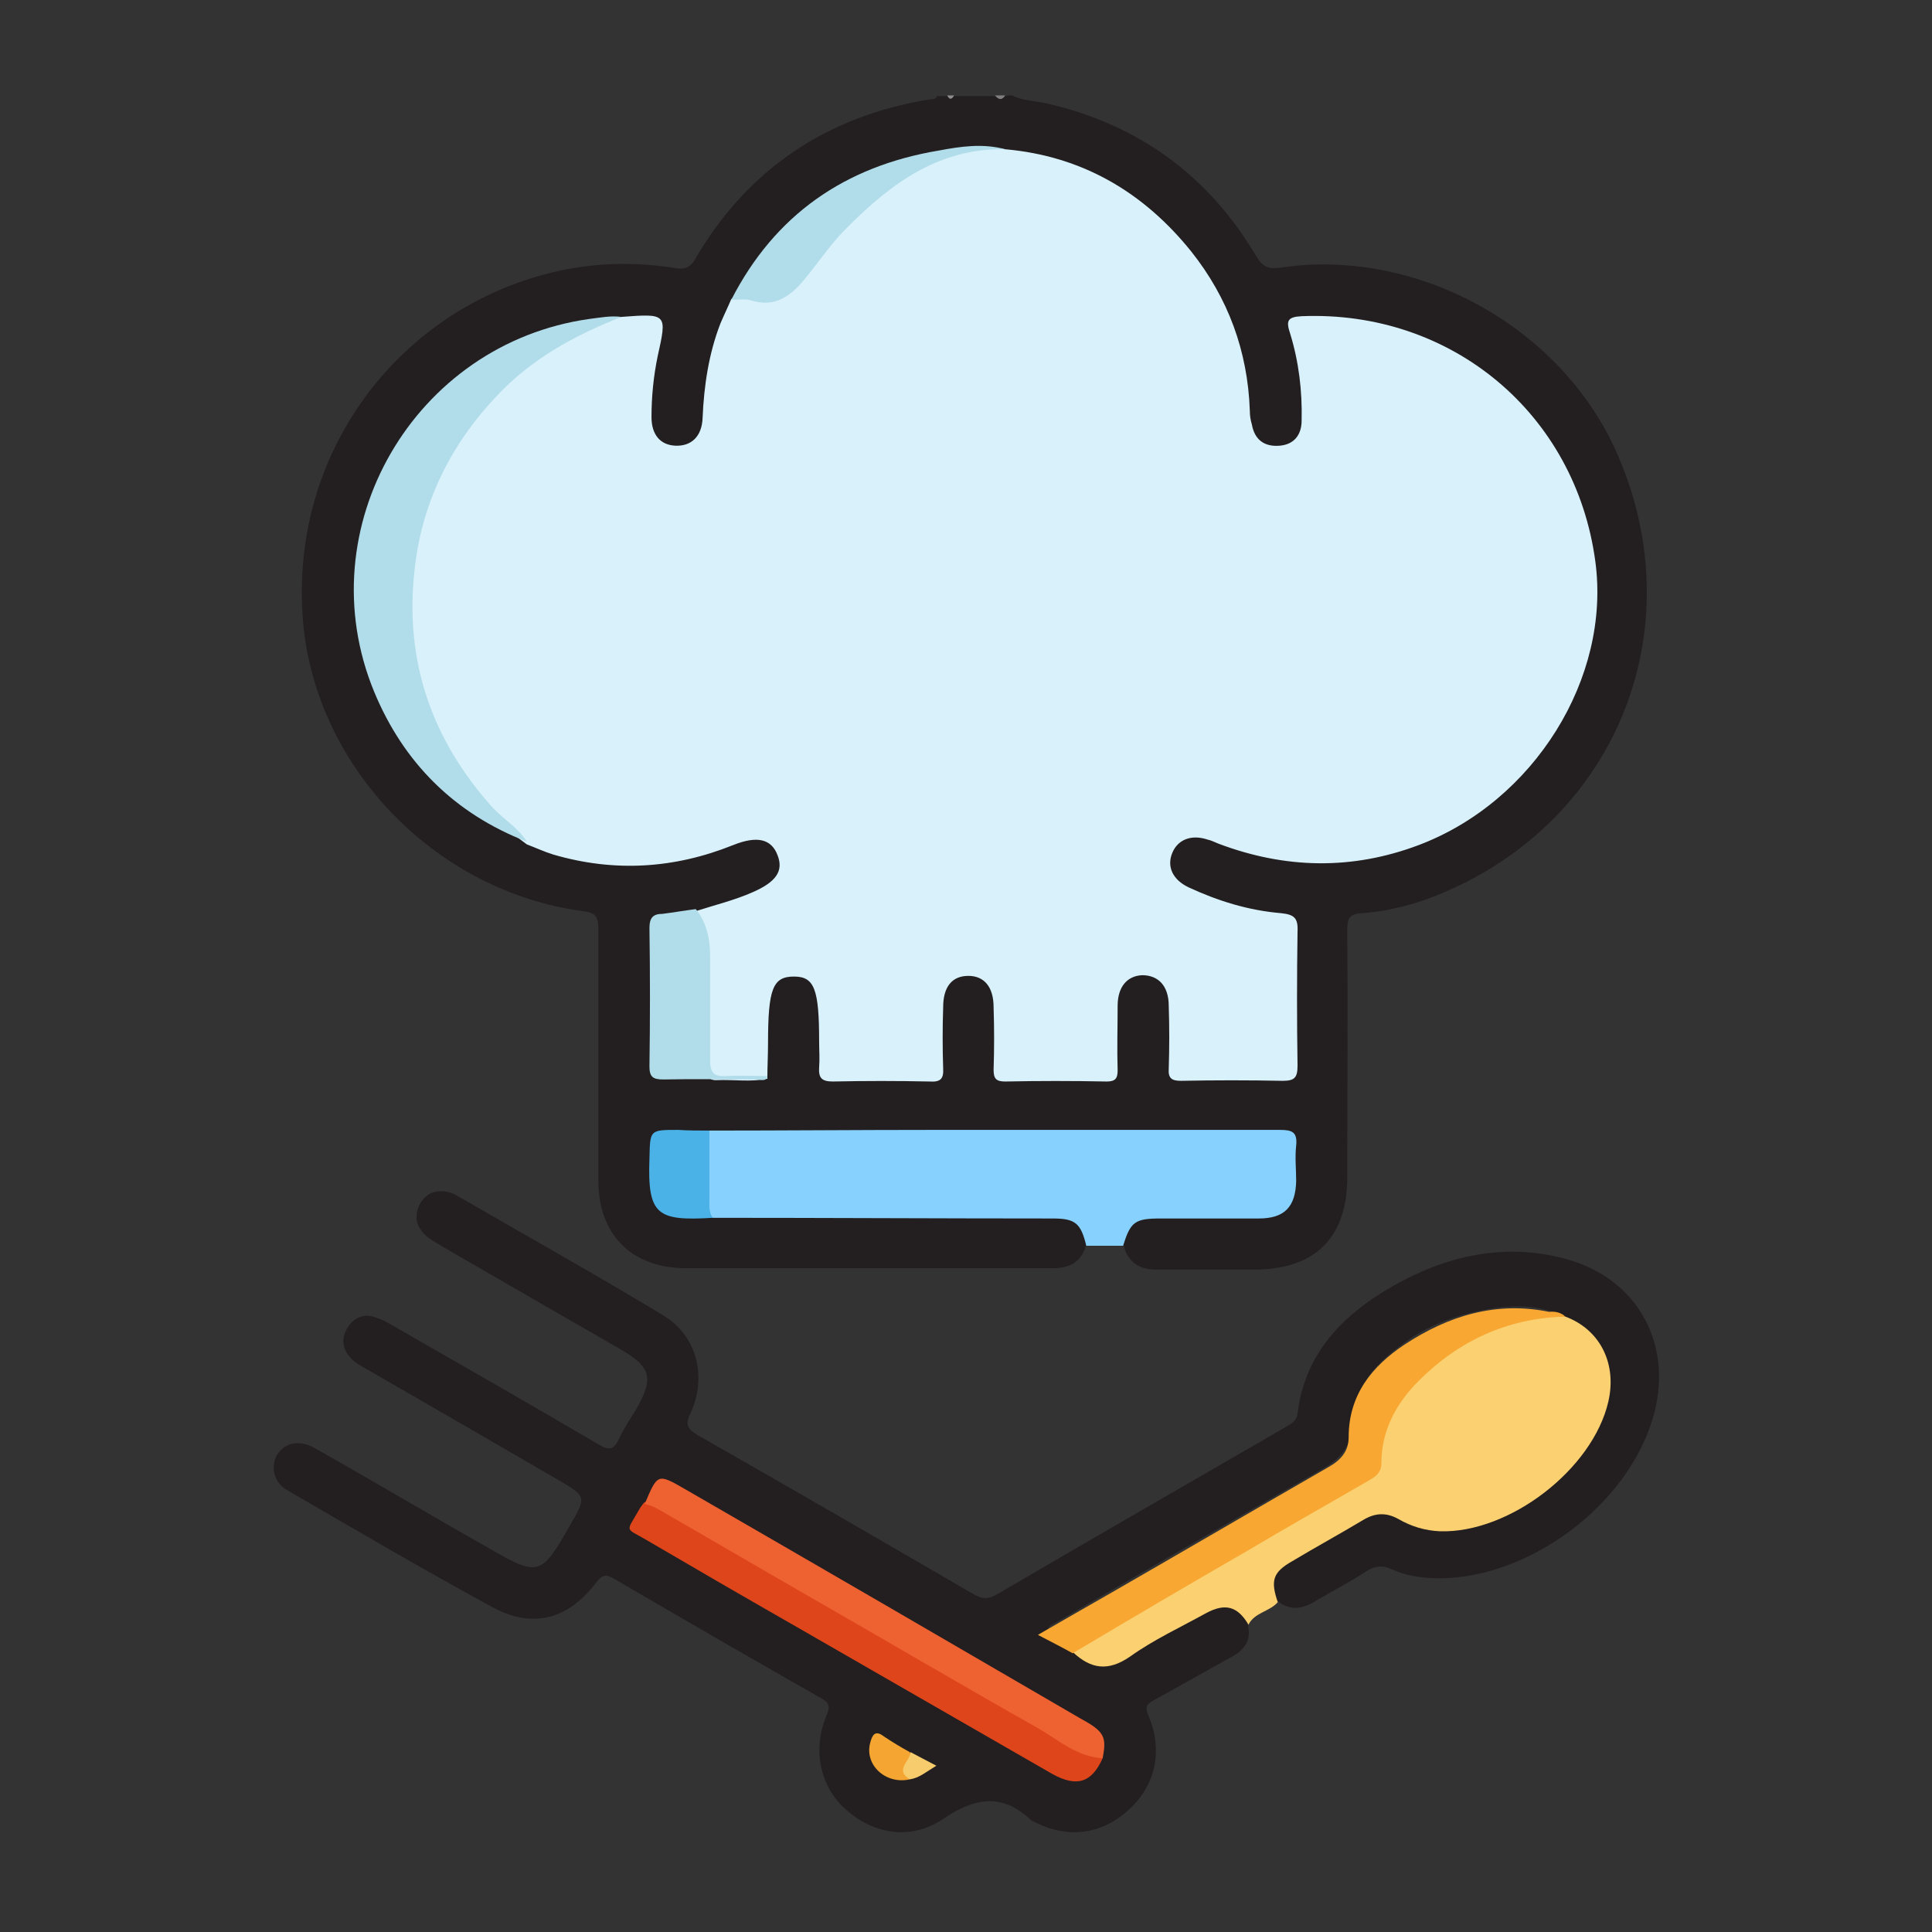
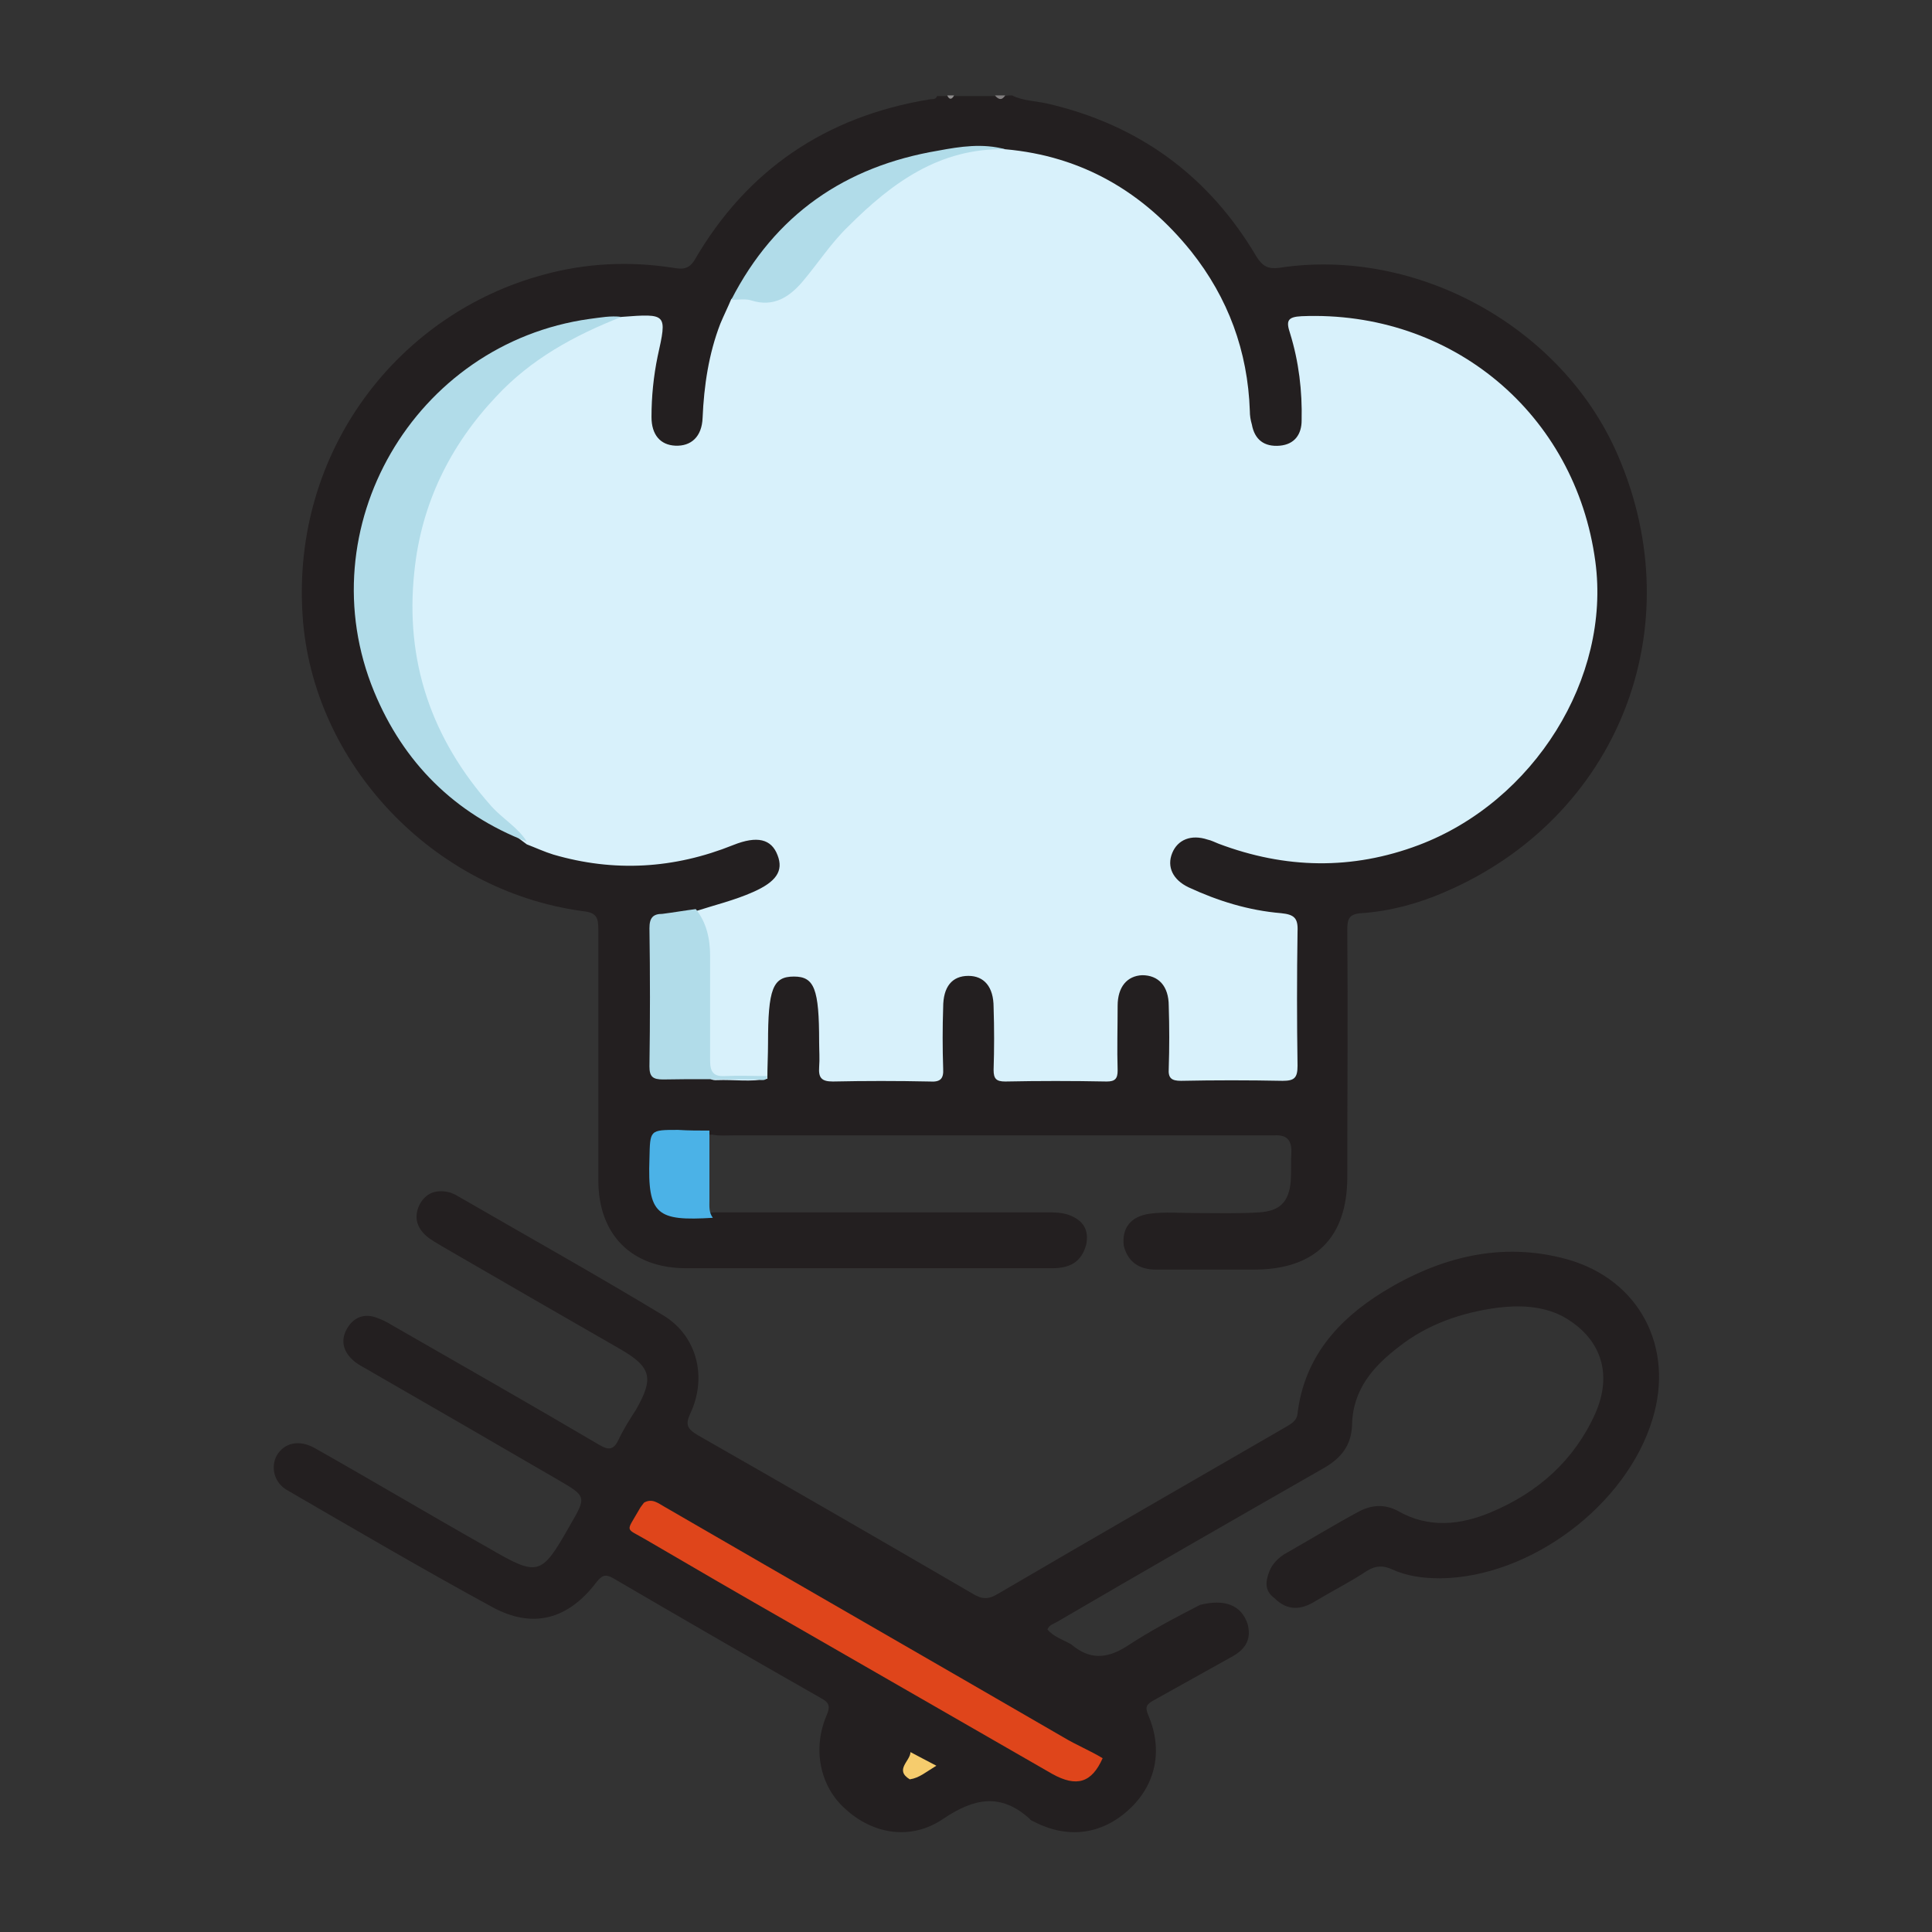
<svg xmlns="http://www.w3.org/2000/svg" version="1.1" id="Слой_1" x="0px" y="0px" viewBox="0 0 283.5 283.5" style="enable-background:new 0 0 283.5 283.5;" xml:space="preserve">
  <rect x="0" y="0" width="283.5" height="283.5" fill="#333333" stroke="none" />
  <style type="text/css">
	.st0{fill:#231F20;}
	.st1{fill:#827F80;}
	.st2{fill:#8F8D8D;}
	.st3{fill:#87D1FE;}
	.st4{fill:#FBD070;}
	.st5{fill:#D8F1FB;}
	.st6{fill:#B1DCE9;}
	.st7{fill:#4BB2E7;}
	.st8{fill:#F8A732;}
	.st9{fill:#DF451B;}
	.st10{fill:#EE6131;}
	.st11{fill:#F4A532;}
	.st12{fill:#F6CC6D;}
</style>
  <g>
    <path class="st0" d="M148.5,14c1.6,0.8,3.4,0.8,5.2,1.2c13.4,3.1,23.7,10.6,30.7,22.5c0.9,1.4,1.7,1.8,3.3,1.6   c20.2-3.1,41.6,8.7,49.7,27.5c11,25.4,0,53.2-25.4,64.1c-3.9,1.7-8,2.8-12.2,3.1c-1.8,0.1-2.1,0.8-2.1,2.4c0.1,12.1,0,24.2,0,36.3   c0,8.9-4.7,13.6-13.7,13.6c-4.8,0-9.6,0-14.4,0c-2.4,0-4.1-1.1-4.7-3.5c-0.3-2.6,1-4.3,3.8-4.7c2.2-0.3,4.5-0.1,6.7-0.1   c3.1,0,6.3,0.1,9.4-0.1c3-0.2,4.3-1.5,4.6-4.5c0.1-1.5,0-3,0.1-4.5c0-1.7-0.8-2.4-2.5-2.3c-0.9,0-1.8,0-2.7,0   c-25.5,0-51.1,0-76.6,0c-1.1,0-2.2,0.1-3.2-0.1c-2.1,0-4.1,0-6.2,0c-1.6,0-2.5,0.6-2.4,2.3c0.1,1.6-0.1,3.1,0.1,4.7   c0.2,2.9,1.5,4.2,4.3,4.4c1.6,0.1,3.1,0.1,4.7,0c16.2,0,32.3,0,48.5,0c1.2,0,2.3,0,3.4,0.4c2.1,0.8,2.9,2.2,2.5,4.3   c-0.7,2.6-2.4,3.5-5,3.5c-17.9,0-35.8,0-53.7,0c-8,0-12.9-4.9-12.9-12.9c0-12.3,0-24.6,0-36.8c0-1.8-0.3-2.5-2.3-2.7   c-22.1-3-39.7-21.8-41.1-43.4C42.8,66.1,58.5,46,79.8,40.3c6.2-1.7,12.6-2,19-1c1.2,0.2,2.2,0.3,3.1-1.1   c7.7-13.3,19.3-21.1,34.4-23.6c0.4-0.1,1,0.1,1.2-0.5c0.5,0,1,0,1.5,0c0.3,0.3,0.7,0.3,1,0c2,0,4,0,6,0c0.5,0.4,1,0.4,1.5,0   C147.8,14,148.1,14,148.5,14z" />
    <path class="st1" d="M147.5,14c-0.5,0.8-1,0.6-1.5,0C146.5,14,147,14,147.5,14z" />
    <path class="st2" d="M140,14c-0.3,0.6-0.7,0.7-1,0C139.3,14,139.7,14,140,14z" />
    <path class="st0" d="M183.1,238.4c0.6,2.4-0.6,3.8-2.5,4.8c-3.8,2.1-7.5,4.2-11.3,6.3c-1.1,0.6-1.3,1-0.8,2.2   c2.2,5.1,1.1,10.2-2.8,13.8c-4,3.7-9,4.4-14,1.8c-0.2-0.1-0.5-0.2-0.6-0.4c-4.2-3.8-8.1-3.1-12.7,0c-4.7,3.2-10.3,2.3-14.4-1.5   c-3.7-3.3-4.8-8.8-2.7-13.7c0.5-1.2,0.5-1.8-0.8-2.5c-10.2-5.8-20.4-11.7-30.5-17.6c-1.2-0.7-1.7-0.4-2.5,0.6   c-4.1,5.4-9.3,6.9-15.3,3.6c-10.1-5.5-20-11.3-30-17.1c-2-1.1-2.5-3.4-1.6-5.1c1.1-1.9,3.3-2.4,5.6-1.1c8.5,4.8,16.9,9.8,25.4,14.6   c7.4,4.3,7.8,4.2,12-3.2c2.5-4.3,2.5-4.3-1.8-6.8c-9.3-5.4-18.6-10.8-28-16.2c-0.7-0.4-1.5-0.8-2.1-1.4c-1.4-1.3-1.7-2.9-0.8-4.5   c0.9-1.6,2.4-2.3,4.2-1.7c0.9,0.3,1.7,0.7,2.5,1.2c10.1,5.8,20.3,11.6,30.3,17.5c1.5,0.9,2.2,0.7,2.9-0.8c0.7-1.5,1.6-2.9,2.5-4.3   c2.7-4.7,2.3-6.3-2.4-9c-8.7-5-17.4-10-26-15c-0.8-0.5-1.6-0.9-2.3-1.5c-1.5-1.3-1.9-2.9-1-4.7c1-1.8,2.6-2.2,4.5-1.7   c0.2,0.1,0.5,0.2,0.7,0.3c10.2,5.9,20.4,11.6,30.5,17.7c5,3,6.5,9.1,4,14.4c-0.8,1.7-0.4,2.3,1.1,3.2c13.5,7.7,27,15.5,40.4,23.3   c1.3,0.8,2.3,0.8,3.6,0c14-8.2,28.1-16.3,42.1-24.4c0.8-0.5,1.8-0.9,1.9-2.1c1-8.2,5.9-13.7,12.5-17.8c8.3-5.1,17.4-7.5,27.1-4.8   c10.6,3,15.7,12.9,12.5,23.4c-3.8,12.7-18,23.3-31.2,23.4c-2.4,0-4.8-0.3-7-1.3c-1.3-0.6-2.4-0.6-3.7,0.2c-2.4,1.6-5,2.9-7.5,4.4   c-2.2,1.4-4.2,1.5-6.1-0.4c-1.5-1.1-1.3-2.5-0.7-4c0.4-1,1.2-1.8,2.1-2.4c3.7-2.1,7.3-4.3,11-6.3c1.9-1,3.8-1.1,5.7-0.1   c4.5,2.6,9.2,2.1,13.7,0.2c6.9-2.9,12.2-7.6,15.3-14.5c2.6-5.9,0.8-11.2-4.9-14.3c-3-1.5-6.3-1.6-9.5-1.2   c-5.2,0.7-10.2,2.4-14.4,5.7c-3.8,2.9-6.8,6.3-6.9,11.5c-0.1,2.9-1.5,4.8-4.1,6.3c-13.1,7.5-26.2,15-39.2,22.6   c-0.5,0.3-1.1,0.4-1.4,1.1c0.9,1.1,2.3,1.5,3.5,2.2c2.6,2.2,5.1,2.2,8.1,0.3c3.5-2.3,7.1-4.2,10.8-6.1   C179.7,234.6,182.2,235.5,183.1,238.4z" />
-     <path class="st3" d="M104.1,165.9c10.9,0,21.9-0.1,32.8-0.1c17,0,34,0,50.9,0c1.8,0,2.6,0.3,2.4,2.3c-0.2,1.7,0,3.5,0,5.2   c-0.1,3.8-1.7,5.5-5.5,5.5c-4.8,0-9.6,0-14.4,0c-3.8,0-4.4,0.5-5.5,4c-1.8,0-3.6,0-5.4,0c-0.8-3.3-1.6-4-4.9-4   c-16.6,0-33.3-0.1-49.9-0.1c-0.7-0.3-1-0.9-1.1-1.6c-0.2-3.5-0.4-6.9,0.1-10.4C103.7,166.4,103.9,166.2,104.1,165.9z" />
-     <path class="st4" d="M229.7,193.2c5.1,1.9,7.6,6.9,6.3,12.5c-2.3,9.9-14.5,19.3-24.7,19c-2.2-0.1-4.2-0.7-6.1-1.8   c-1.8-1-3.4-0.9-5.1,0.1c-3.5,2.1-7,4-10.5,6.1c-2.8,1.6-3.2,2.8-2.1,6c-1.2,1.4-3.4,1.5-4.3,3.3c-1.6-2.7-3.4-3.2-6.2-1.7   c-3.8,2.1-7.7,3.9-11.2,6.4c-3.2,2.2-5.7,1.8-8.3-0.6c0.1-1.3,1.2-1.7,2.1-2.2c13.4-7.7,26.6-15.4,40-23c1.5-0.9,2.4-1.9,2.6-3.8   c0.8-7.2,5.2-12,10.9-15.7c3.6-2.3,7.5-3.8,11.7-4.8C226.5,192.6,228.1,192.8,229.7,193.2z" />
    <path class="st5" d="M91.2,46.5c6.7-0.5,6.7-0.5,5.3,5.8c-0.6,2.9-0.9,5.9-0.9,8.9c0,2.6,1.3,4.1,3.5,4.2c2.3,0.1,3.9-1.3,4-4.1   c0.2-4.7,0.9-9.4,2.6-13.8c0.5-1.2,1.1-2.4,1.6-3.6c0.9-0.8,2-0.7,3.1-0.5c3.2,0.7,5.5-0.6,7.3-3c2.8-3.8,5.8-7.4,9.3-10.6   c3.5-3.1,7.5-5.4,11.8-7.2c2.8-1.2,5.8-1.2,8.7-0.7c11.3,1,20.3,6.3,27.3,15c5.4,6.8,8.3,14.6,8.6,23.4c0,0.7,0.1,1.3,0.3,2   c0.4,2.2,1.8,3.3,4.1,3.1c2.2-0.2,3.2-1.7,3.2-3.7c0.1-4.3-0.4-8.6-1.7-12.8c-0.6-1.8-0.4-2.4,1.7-2.5c22-0.9,40.2,14.3,43.1,36   c2.3,17.1-9,35.2-25.9,41.6c-9.8,3.7-19.6,3.5-29.4-0.2c-0.5-0.2-1.1-0.5-1.6-0.6c-2.4-0.8-4.4,0-5.2,2c-0.8,2,0.1,3.9,2.4,5   c4.3,2,8.8,3.4,13.6,3.8c1.9,0.2,2.5,0.7,2.4,2.7c-0.1,6.6-0.1,13.1,0,19.7c0,1.8-0.5,2.2-2.2,2.2c-5-0.1-10-0.1-14.9,0   c-1.4,0-1.9-0.4-1.8-1.8c0.1-3.1,0.1-6.1,0-9.2c0-2.9-1.5-4.5-3.9-4.5c-2.2,0.1-3.6,1.7-3.6,4.5c0,3.2-0.1,6.3,0,9.5   c0,1.2-0.4,1.6-1.6,1.6c-5-0.1-10-0.1-14.9,0c-1.3,0-1.7-0.4-1.7-1.7c0.1-3.1,0.1-6.1,0-9.2c0-3-1.4-4.6-3.7-4.6   c-2.4,0-3.7,1.6-3.7,4.6c-0.1,3-0.1,6,0,9c0.1,1.6-0.5,2-2,1.9c-4.7-0.1-9.5-0.1-14.2,0c-1.7,0-2.1-0.6-2-2.1c0.1-1.2,0-2.5,0-3.7   c0-7.8-0.7-9.6-3.7-9.6c-3.1,0-3.8,1.8-3.8,9.8c0,1.7-0.1,3.5-0.1,5.2c-2.4,0.5-4.9,0.1-7.4,0.2c-1.5,0.1-1.6-1.1-1.7-2.2   c-0.2-2.1-0.1-4.1-0.1-6.2c0-5.5,0.4-11-1.3-16.4c2.8-0.9,5.7-1.6,8.4-2.8c3.4-1.5,4.5-3.1,3.6-5.4c-0.9-2.4-3-2.9-6.5-1.5   c-8.7,3.5-17.5,4-26.4,1.4c-1.3-0.4-2.6-1-3.9-1.5c-10.3-7.5-15.7-17.7-17.1-30.1c-1.7-14.7,3.4-27.1,13.8-37.3   C78.7,51.4,84.3,47.7,91.2,46.5z" />
    <path class="st6" d="M91.2,46.5c-6.9,2.7-13.3,6.2-18.4,11.7C66,65.4,61.8,74,60.8,83.9c-1.4,13.1,2.5,24.5,11.3,34.4   c1.7,1.9,3.9,3.1,5.2,5.2c-10.6-4.1-18.1-11.6-22.4-22c-9.9-24,5.9-51.1,31.6-54.7C88.1,46.6,89.6,46.3,91.2,46.5z" />
    <path class="st6" d="M102.1,133.4c1.6,2,2.1,4.4,2.1,6.9c0,5.1,0,10.2,0,15.3c0,1.7,0.5,2.4,2.2,2.3c2.1-0.1,4.1,0,6.2,0   c-0.2,0.9-1,0.5-1.4,0.5c-4.6,0-9.3-0.1-13.9,0c-1.5,0-2-0.4-2-1.9c0.1-6.8,0.1-13.6,0-20.3c0-1.5,0.5-2.1,1.9-2.1   C98.8,133.9,100.5,133.6,102.1,133.4z" />
    <path class="st6" d="M147.5,21.9c-9.6-0.2-16.6,4.9-23,11.3c-2.6,2.5-4.5,5.5-6.8,8.2c-1.9,2.2-4.2,3.7-7.4,2.7   c-0.9-0.3-2-0.1-3-0.1c6.4-12.5,16.7-19.6,30.4-21.9C140.9,21.5,144.2,21,147.5,21.9z" />
    <path class="st7" d="M104.1,165.9c0,3.4,0,6.8,0,10.2c0,0.9-0.1,1.8,0.5,2.6c-8.2,0.5-9.6-0.4-9.3-8.7c0.1-4.2,0-4.2,4.2-4.2   C101,165.9,102.6,165.9,104.1,165.9z" />
-     <path class="st8" d="M229.7,193.2c-8.4,0.2-15.6,3.5-21.5,9.4c-3.3,3.3-5.5,7.3-5.5,12.1c0,1.6-1.1,2.1-2.1,2.7   c-5.9,3.4-11.9,6.8-17.8,10.3c-8.5,4.9-17,9.9-25.4,14.9c-1.6-0.9-3.2-1.7-5.1-2.7c3.8-2.2,7.3-4.2,10.8-6.2   c10.6-6.1,21.2-12.3,31.8-18.4c1.8-1,3-2.3,3-4.4c0-6.2,3.4-10.4,8.2-13.6c6.4-4.2,13.4-6.4,21.2-4.8   C228.2,192.4,229.1,192.6,229.7,193.2z" />
    <path class="st9" d="M161.8,258c-1.6,3.6-3.8,4.3-7.4,2.3c-12.9-7.4-25.7-14.8-38.6-22.2c-7-4-13.9-8-20.9-12.1   c-3.2-1.9-3.1-1-1.1-4.5c0.2-0.4,0.5-0.7,0.7-1c1.2-0.7,2.1,0.1,3,0.6c19.5,11.3,39,22.5,58.5,33.8C158,256.1,160,256.9,161.8,258z   " />
-     <path class="st10" d="M161.8,258c-3.7-0.2-6.4-2.6-9.3-4.3c-11.5-6.5-22.9-13.2-34.4-19.8c-6.8-3.9-13.6-7.9-20.4-11.8   c-1-0.6-2-1.2-3.1-1.4c1.9-4.5,1.9-4.5,5.9-2.2c19.4,11.2,38.7,22.4,58.1,33.7C162.1,254.1,162.4,254.9,161.8,258z" />
-     <path class="st11" d="M133.5,261.1c-3.5,0.8-6.7-2.1-5.8-5.4c0.3-1.1,0.7-1.9,2-0.9c1.2,0.8,2.5,1.6,3.8,2.3   C134.2,258.4,132.8,259.7,133.5,261.1z" />
    <path class="st12" d="M133.5,261.1c-2.3-1.4,0.1-2.7,0.1-4c1.1,0.6,2.3,1.2,3.8,2C135.9,260,134.9,260.9,133.5,261.1z" />
  </g>
</svg>